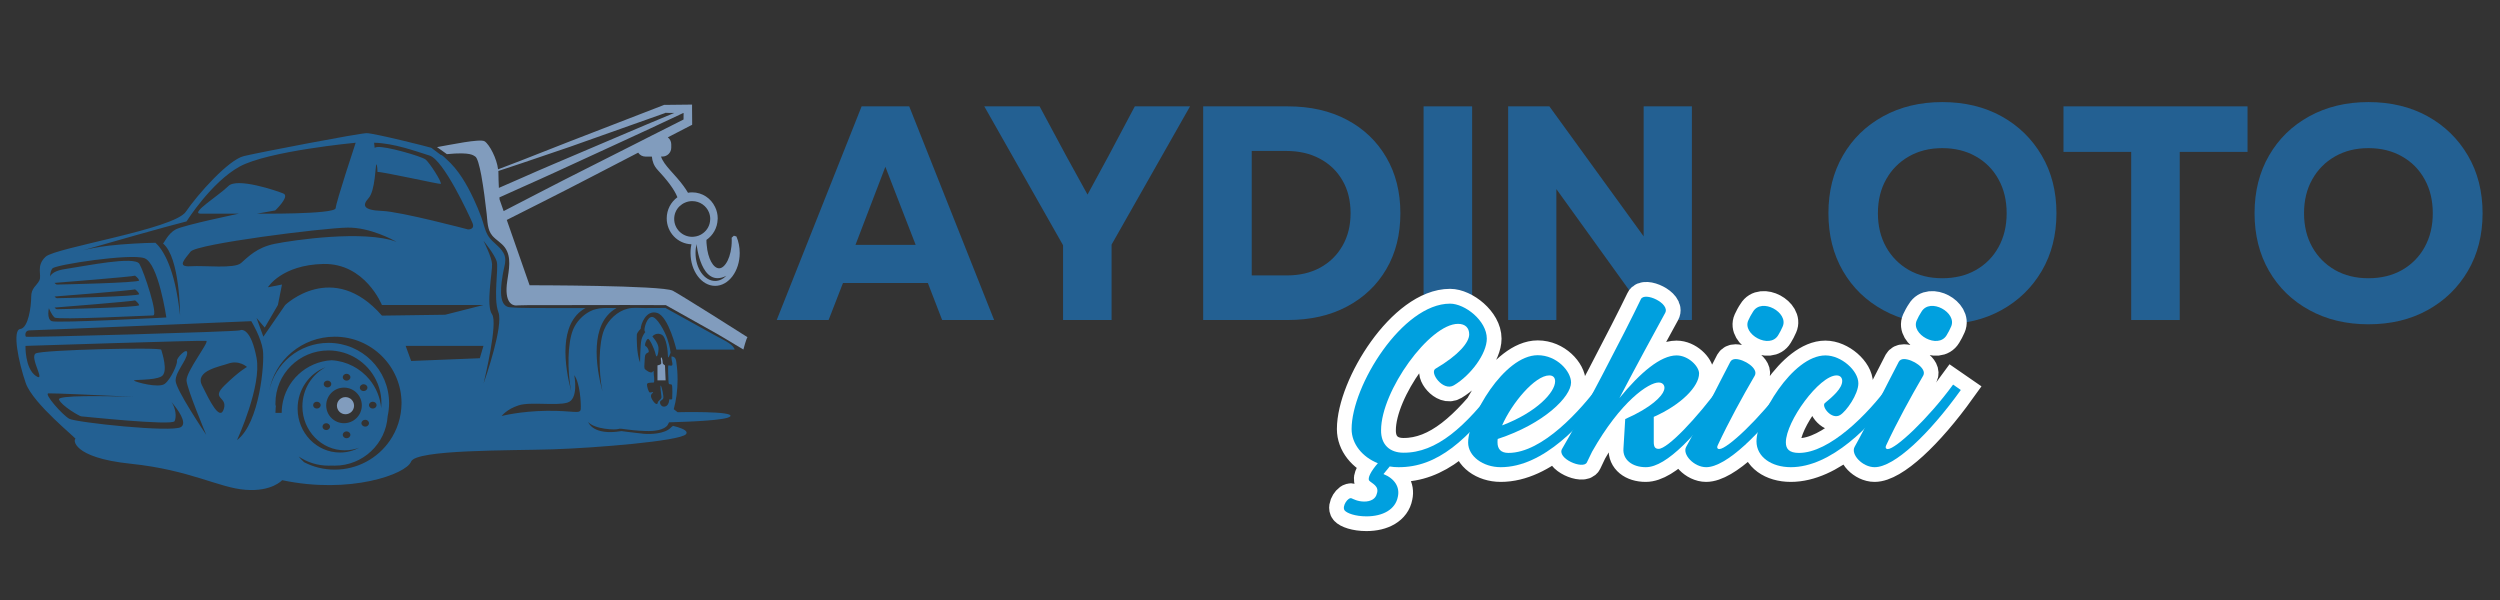
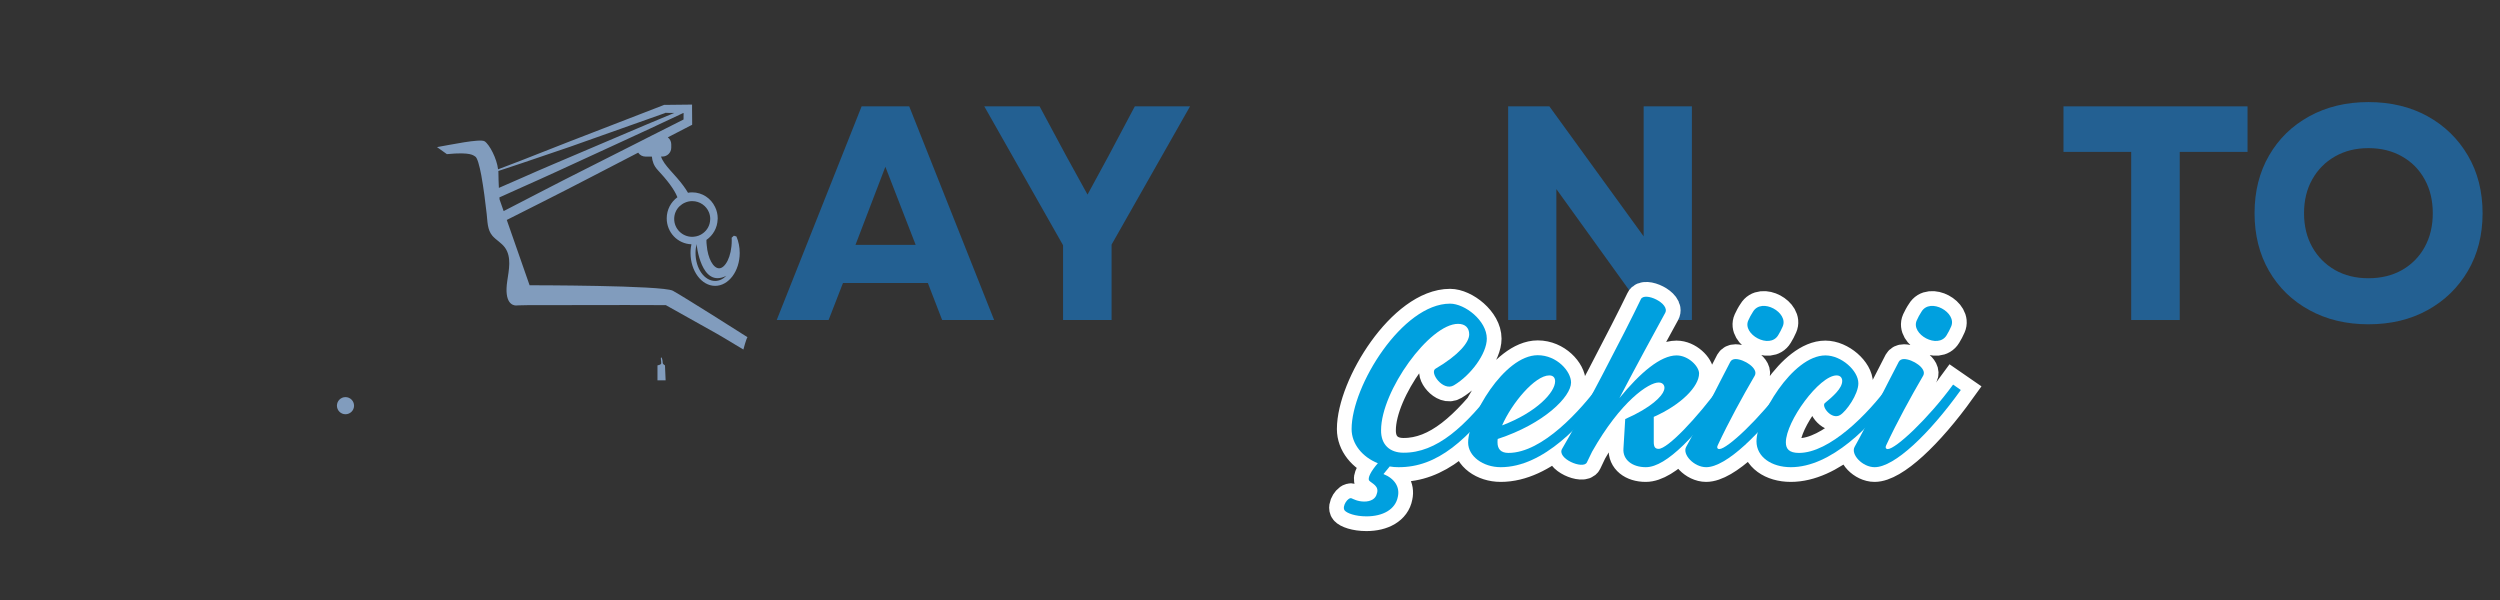
<svg xmlns="http://www.w3.org/2000/svg" width="500" zoomAndPan="magnify" viewBox="0 0 375 90" height="120" preserveAspectRatio="xMidYMid meet" version="1.0">
  <rect x="0" y="0" width="375" height="90" fill="#333333" stroke="none" />
  <defs>
    <g />
    <clipPath id="225ccf51f5">
      <path d="M 65 15.695 L 112.434 15.695 L 112.434 53 L 65 53 Z M 65 15.695 " clip-rule="nonzero" />
    </clipPath>
  </defs>
  <g fill="#236092" fill-opacity="1">
    <g transform="translate(116.102, 48.001)">
      <g>
        <path d="M 0.406 0 L 13.141 -32.047 L 20.281 -32.047 L 33.016 0 L 25.219 0 L 23.078 -5.547 L 10.344 -5.547 L 8.188 0 Z M 12.219 -11.266 L 21.25 -11.266 L 16.703 -22.984 Z M 12.219 -11.266 " />
      </g>
    </g>
  </g>
  <g fill="#236092" fill-opacity="1">
    <g transform="translate(147.238, 48.001)">
      <g>
        <path d="M 12.219 0 L 12.219 -11.219 L 0.406 -32.047 L 8.703 -32.047 L 12.688 -24.625 L 15.891 -18.812 L 19.047 -24.625 L 22.984 -32.047 L 31.266 -32.047 L 19.5 -11.312 L 19.5 0 Z M 12.219 0 " />
      </g>
    </g>
  </g>
  <g fill="#236092" fill-opacity="1">
    <g transform="translate(176.634, 48.001)">
      <g>
-         <path d="M 3.844 0 L 3.844 -32.047 L 16.531 -32.047 C 19.914 -32.047 22.875 -31.375 25.406 -30.031 C 27.938 -28.688 29.906 -26.805 31.312 -24.391 C 32.719 -21.984 33.422 -19.191 33.422 -16.016 C 33.422 -12.816 32.719 -10.02 31.312 -7.625 C 29.906 -5.227 27.938 -3.359 25.406 -2.016 C 22.875 -0.672 19.914 0 16.531 0 Z M 11.125 -6.688 L 16.391 -6.688 C 18.285 -6.688 19.945 -7.07 21.375 -7.844 C 22.812 -8.625 23.93 -9.719 24.734 -11.125 C 25.547 -12.531 25.953 -14.16 25.953 -16.016 C 25.953 -17.91 25.547 -19.551 24.734 -20.938 C 23.93 -22.332 22.805 -23.414 21.359 -24.188 C 19.91 -24.969 18.223 -25.359 16.297 -25.359 L 11.125 -25.359 Z M 11.125 -6.688 " />
-       </g>
+         </g>
    </g>
  </g>
  <g fill="#236092" fill-opacity="1">
    <g transform="translate(209.693, 48.001)">
      <g>
-         <path d="M 3.844 0 L 3.844 -32.047 L 11.125 -32.047 L 11.125 0 Z M 3.844 0 " />
-       </g>
+         </g>
    </g>
  </g>
  <g fill="#236092" fill-opacity="1">
    <g transform="translate(222.377, 48.001)">
      <g>
        <path d="M 3.844 0 L 3.844 -32.047 L 10.031 -32.047 L 24.172 -12.547 L 24.172 -32.047 L 31.406 -32.047 L 31.406 0 L 25.219 0 L 11.078 -19.641 L 11.078 0 Z M 3.844 0 " />
      </g>
    </g>
  </g>
  <g fill="#236092" fill-opacity="1">
    <g transform="translate(272.295, 48.001)">
      <g>
-         <path d="M 19.047 0.641 C 15.723 0.641 12.77 -0.066 10.188 -1.484 C 7.602 -2.898 5.586 -4.859 4.141 -7.359 C 2.691 -9.867 1.969 -12.754 1.969 -16.016 C 1.969 -19.285 2.691 -22.172 4.141 -24.672 C 5.586 -27.18 7.602 -29.145 10.188 -30.562 C 12.77 -31.977 15.723 -32.688 19.047 -32.688 C 22.398 -32.688 25.359 -31.977 27.922 -30.562 C 30.484 -29.145 32.5 -27.18 33.969 -24.672 C 35.438 -22.172 36.172 -19.285 36.172 -16.016 C 36.172 -12.754 35.438 -9.867 33.969 -7.359 C 32.5 -4.859 30.484 -2.898 27.922 -1.484 C 25.359 -0.066 22.398 0.641 19.047 0.641 Z M 9.391 -16.016 C 9.391 -14.098 9.801 -12.406 10.625 -10.938 C 11.445 -9.477 12.582 -8.332 14.031 -7.5 C 15.477 -6.676 17.148 -6.266 19.047 -6.266 C 20.961 -6.266 22.645 -6.676 24.094 -7.5 C 25.551 -8.332 26.68 -9.477 27.484 -10.938 C 28.297 -12.406 28.703 -14.098 28.703 -16.016 C 28.703 -17.941 28.297 -19.633 27.484 -21.094 C 26.68 -22.562 25.551 -23.707 24.094 -24.531 C 22.645 -25.363 20.961 -25.781 19.047 -25.781 C 17.148 -25.781 15.477 -25.363 14.031 -24.531 C 12.582 -23.707 11.445 -22.562 10.625 -21.094 C 9.801 -19.633 9.391 -17.941 9.391 -16.016 Z M 9.391 -16.016 " />
-       </g>
+         </g>
    </g>
  </g>
  <g fill="#236092" fill-opacity="1">
    <g transform="translate(308.147, 48.001)">
      <g>
        <path d="M 11.531 0 L 11.531 -25.219 L 1.375 -25.219 L 1.375 -32.047 L 28.984 -32.047 L 28.984 -25.219 L 18.812 -25.219 L 18.812 0 Z M 11.531 0 " />
      </g>
    </g>
  </g>
  <g fill="#236092" fill-opacity="1">
    <g transform="translate(336.215, 48.001)">
      <g>
        <path d="M 19.047 0.641 C 15.723 0.641 12.77 -0.066 10.188 -1.484 C 7.602 -2.898 5.586 -4.859 4.141 -7.359 C 2.691 -9.867 1.969 -12.754 1.969 -16.016 C 1.969 -19.285 2.691 -22.172 4.141 -24.672 C 5.586 -27.18 7.602 -29.145 10.188 -30.562 C 12.77 -31.977 15.723 -32.688 19.047 -32.688 C 22.398 -32.688 25.359 -31.977 27.922 -30.562 C 30.484 -29.145 32.5 -27.18 33.969 -24.672 C 35.438 -22.172 36.172 -19.285 36.172 -16.016 C 36.172 -12.754 35.438 -9.867 33.969 -7.359 C 32.5 -4.859 30.484 -2.898 27.922 -1.484 C 25.359 -0.066 22.398 0.641 19.047 0.641 Z M 9.391 -16.016 C 9.391 -14.098 9.801 -12.406 10.625 -10.938 C 11.445 -9.477 12.582 -8.332 14.031 -7.5 C 15.477 -6.676 17.148 -6.266 19.047 -6.266 C 20.961 -6.266 22.645 -6.676 24.094 -7.5 C 25.551 -8.332 26.68 -9.477 27.484 -10.938 C 28.297 -12.406 28.703 -14.098 28.703 -16.016 C 28.703 -17.941 28.297 -19.633 27.484 -21.094 C 26.68 -22.562 25.551 -23.707 24.094 -24.531 C 22.645 -25.363 20.961 -25.781 19.047 -25.781 C 17.148 -25.781 15.477 -25.363 14.031 -24.531 C 12.582 -23.707 11.445 -22.562 10.625 -21.094 C 9.801 -19.633 9.391 -17.941 9.391 -16.016 Z M 9.391 -16.016 " />
      </g>
    </g>
  </g>
-   <path fill="#236092" d="M 101.637 61.832 L 101.062 61.375 C 101.43 60.055 101.637 58.539 101.637 56.922 C 101.637 56.012 101.57 55.129 101.445 54.305 C 101.441 54.23 101.422 54.16 101.414 54.102 C 101.406 54.059 101.402 54.027 101.391 53.996 C 101.246 53.426 100.719 53.473 100.719 53.473 C 100.719 53.473 100.688 53.777 100.848 54.441 C 100.996 55.117 100.359 54.754 100.258 54.809 C 100.156 54.852 100.258 56.914 100.281 57.348 C 100.312 57.789 100.562 57.559 100.746 57.691 C 100.926 57.82 100.832 59.586 100.832 59.797 C 100.832 60 100.391 59.898 100.391 59.898 C 100.391 59.898 100.391 60.75 99.832 60.953 C 99.27 61.164 98.957 60.598 99.008 60.312 C 99.062 60.027 99.316 60.078 99.473 59.797 C 99.621 59.512 99.242 57.914 99.117 57.84 C 98.988 57.754 99.172 59.176 99.215 59.484 C 99.277 59.797 98.949 59.98 98.762 60.188 C 98.582 60.391 98.734 60.598 98.477 60.598 C 98.215 60.598 97.613 59.746 97.641 59.391 C 97.668 59.031 97.863 59.051 97.949 58.875 C 98.023 58.695 97.641 58.93 97.465 58.875 C 97.273 58.82 97.023 57.918 97.047 57.637 C 97.078 57.355 97.797 57.402 98.027 57.383 C 98.262 57.355 98.051 56.277 98.051 55.867 C 98.051 55.469 98.027 55.691 97.801 55.84 C 97.566 55.996 96.754 55.5 96.672 55.25 C 96.598 54.996 96.727 54.062 96.727 53.629 C 96.727 53.188 96.934 52.965 97.211 52.883 C 97.492 52.809 97.137 52.039 96.855 51.93 C 96.57 51.828 96.988 50.828 97.211 50.828 C 97.445 50.828 98.16 52.293 98.34 53.145 C 98.52 53.984 98.805 52.938 98.777 52.188 C 98.75 51.441 97.855 50.469 97.855 50.469 C 97.957 50.312 98.543 49.82 99.262 50.207 C 99.98 50.594 100.188 52.809 100.188 53.422 C 100.188 54.039 100.59 52.906 100.59 52.906 C 100.59 52.906 100.516 52.039 100.102 50.832 C 99.691 49.613 98.52 47.539 97.801 47.539 C 97.082 47.539 96.699 48.98 96.672 49.359 C 96.645 49.746 96.801 49.801 96.801 49.801 C 96.801 49.801 96.387 50.266 96.215 50.98 C 96.035 51.703 96.008 54.379 96.008 54.379 C 95.477 53.113 95.496 50.57 95.523 50.207 C 95.551 49.852 96.105 49.312 96.105 49.312 C 96.105 48.695 96.891 46.398 98.594 46.945 C 100.297 47.5 101.461 52.441 101.461 52.441 L 110.188 52.441 C 110.125 52.098 109.734 51.633 108.617 51.031 C 108.184 50.812 107.766 50.574 107.34 50.352 L 104.812 48.953 L 99.82 46.191 L 99.863 46.191 L 99.766 46.168 L 99.805 46.191 C 98.777 46.199 97.734 46.207 96.707 46.207 C 95.879 46.207 94.98 46.094 94.164 46.297 C 92.633 46.668 91.242 47.973 90.637 49.422 C 89.801 51.414 89.742 55.551 90.371 58.734 C 89.371 54.973 88.398 48.5 92.477 46.215 C 91.098 46.215 89.758 46.043 88.484 46.711 C 87.387 47.285 86.453 48.27 85.969 49.426 C 85.133 51.422 85.062 55.555 85.691 58.75 C 84.695 54.977 83.719 48.508 87.797 46.223 L 87.852 46.211 L 82.293 46.207 L 79.367 46.195 L 77.902 46.172 C 77.414 46.156 76.93 46.133 76.445 46.086 C 74.531 45.91 75.258 42.203 75.434 41.051 C 75.566 40.227 75.973 39.184 75.703 38.367 C 75.305 37.113 73.93 36.484 73.246 35.414 C 72.73 34.605 72.551 33.539 72.219 32.641 C 71.863 31.676 71.469 30.73 71.027 29.793 C 70.016 27.648 68.754 25.445 66.945 23.859 C 66.832 23.762 66.461 23.363 66.223 23.258 L 66.117 23.227 L 66.105 23.227 L 64.691 22.168 C 64.281 22.023 56.102 19.973 55.004 19.973 C 53.914 19.973 38.914 22.855 36.594 23.41 C 34.273 23.953 29.637 29.168 27.867 31.773 C 26.086 34.379 8.352 37.133 6.855 38.5 C 5.355 39.875 6.312 41.25 5.902 42.07 C 5.488 42.895 4.68 43.172 4.68 44.543 C 4.68 45.91 4.266 49.203 3.043 49.348 C 1.809 49.48 2.766 54.293 3.855 57.441 C 4.945 60.602 11.633 65.848 11.324 65.848 C 11.012 65.848 10.711 68.637 19.609 69.562 C 28.508 70.488 32.805 73.164 36.801 73.469 C 40.793 73.781 42.32 72.027 42.32 72.027 C 52.547 74.191 60.938 71.102 61.656 69.25 C 62.375 67.398 76.598 67.605 82.941 67.398 C 89.285 67.195 101.969 66.164 102.895 65.133 C 103.262 64.719 102.574 64.352 101.629 64.059 C 101.422 63.992 101.188 63.941 100.953 63.883 C 100.852 63.949 100.719 64.043 100.574 64.195 C 99.676 65.066 97.645 65.164 96.547 65.066 C 95.457 64.961 93.215 64.664 93.215 64.664 C 88.891 65.387 88.23 63.312 88.23 63.312 C 89.246 64.418 92.355 64.516 92.77 64.344 C 93.168 64.18 93.957 64.551 96.855 64.652 C 99.75 64.754 100.176 63.703 100.176 63.703 C 100.246 63.586 100.297 63.465 100.355 63.348 C 103.465 63.262 109.027 63.051 109.539 62.457 C 110.23 61.621 101.637 61.832 101.637 61.832 Z M 55.293 29.715 C 56.289 28.609 56.316 24.738 56.453 24.664 C 56.594 24.594 56.625 25.797 56.625 25.797 C 57.105 25.691 65.734 27.617 66.09 27.586 C 66.445 27.543 64.43 24.355 63.816 23.91 C 63.203 23.457 57.883 21.883 56.555 22.059 C 56.406 22.082 56.289 22.117 56.199 22.176 C 56.145 21.746 56.113 21.41 56.113 21.41 C 59.109 21.477 62.324 22.676 64.43 23.332 C 66.551 23.98 70.367 32.289 70.848 33.383 C 71.328 34.484 70.199 34.414 70.199 34.414 C 70.199 34.414 60.105 31.738 57.297 31.637 C 54.477 31.531 54.297 30.812 55.293 29.715 Z M 59.496 36.281 C 54.625 34.449 43.926 36.027 41.207 36.574 C 38.48 37.129 37.188 38.57 36.156 39.457 C 35.141 40.348 30.703 39.797 28.59 39.938 C 26.473 40.078 27.695 38.906 28.59 37.742 C 29.477 36.578 48.484 34.191 52.121 34.141 C 55.531 34.086 59.078 36.043 59.496 36.281 Z M 27.98 33.211 C 27.98 33.211 31.695 27.309 35.957 24.98 C 40.223 22.641 53.352 21.41 53.352 21.41 C 53.352 21.41 50.414 30.266 50.352 31.223 C 50.289 32.18 38.555 32.047 38.555 32.047 L 41.281 31.566 C 41.281 31.566 43.539 29.438 42.504 29.027 C 41.488 28.609 35.551 26.59 34.258 27.91 C 32.965 29.223 28.395 32.055 30.098 32.051 C 31.801 32.043 35.828 32.051 35.828 32.051 C 35.828 32.051 27.574 33.762 26.352 34.414 C 25.191 35.027 24.578 36.52 24.453 36.52 C 26.992 38.625 27.008 47.098 27.008 47.305 C 26.242 40.094 24.402 37.398 23.324 36.418 C 21.66 36.43 18.484 36.598 16.391 36.844 C 14.582 37.055 13.246 37.348 12.477 37.535 C 15.285 36.723 25.512 33.809 27.98 33.211 Z M 7.336 46.23 C 7.336 46.23 7.719 47.211 8.18 47.621 C 8.645 48.035 22.141 47.316 22.961 47.316 C 23.773 47.316 21.629 40.832 20.918 39.59 C 20.199 38.355 12.883 39.902 9.711 40.367 C 8.359 40.57 7.742 41.016 7.496 41.473 C 7.539 40.992 7.645 40.504 7.867 40.262 C 8.379 39.691 19.531 38 21.645 38.723 C 23.762 39.441 24.953 47.621 24.953 47.621 C 24.953 47.621 8.574 48.492 7.762 48.176 C 6.957 47.844 7.336 46.23 7.336 46.23 Z M 20.254 43.395 C 20.254 43.395 20.77 43.75 20.867 44.117 C 20.973 44.473 8.699 44.73 8.539 44.73 C 8.383 44.73 8.184 44.477 8.184 44.477 C 8.184 44.477 20.105 43.551 20.254 43.395 Z M 8.18 42.434 C 8.18 42.434 20.102 41.496 20.254 41.348 C 20.254 41.348 20.77 41.703 20.867 42.066 C 20.973 42.434 8.699 42.684 8.539 42.684 C 8.383 42.684 8.18 42.434 8.18 42.434 Z M 20.254 45.051 C 20.254 45.051 20.77 45.41 20.867 45.77 C 20.973 46.125 8.699 46.383 8.539 46.383 C 8.383 46.383 8.184 46.133 8.184 46.133 C 8.184 46.133 20.105 45.199 20.254 45.051 Z M 27.156 64.051 C 25.828 64.918 11.41 63.375 10.379 62.812 C 9.363 62.242 6.543 59.051 7.262 59.004 C 7.762 58.957 15.418 59.301 20.016 59.52 C 15.617 59.391 8.555 59.266 8.848 59.93 C 9.258 60.91 11.973 62.453 12.18 62.453 C 12.383 62.453 25.828 63.895 26.188 63.172 C 26.48 62.582 26.395 61.297 25.734 60.32 C 26.613 61.34 28.145 63.402 27.156 64.051 Z M 26.34 57.098 C 26.34 55.758 27.973 54.113 28.074 53.012 C 28.176 51.922 26.445 53.699 26.543 54.145 C 26.648 54.594 25.621 56.895 24.707 57.582 C 23.781 58.262 20.309 57.305 20.105 57.098 C 19.898 56.895 23.07 57.098 24.191 56.477 C 25.32 55.863 24.293 52.875 24.191 52.465 C 24.086 52.055 6.387 52.465 5.367 53.012 C 4.352 53.566 7 57.508 5.367 56.379 C 3.73 55.246 3.82 51.883 3.82 51.883 C 3.82 51.883 30.441 51.023 30.945 51.129 C 31.457 51.234 27.875 55.758 27.98 57.098 C 28.078 58.395 30.77 64.812 30.93 65.219 C 30.66 64.812 26.34 58.395 26.34 57.098 Z M 33.57 61.355 C 32.957 63.277 31.383 59.98 30.293 57.785 C 29.203 55.59 33.066 54.969 34.184 54.555 C 35.863 53.941 37.047 55.043 37.047 55.043 C 37.047 55.043 35.887 55.656 33.711 57.785 C 31.523 59.91 34.184 59.434 33.57 61.355 Z M 35.551 66.016 C 35.656 65.793 39.285 57.859 38.48 53.668 C 37.668 49.41 36.363 49.348 35.953 49.555 C 35.543 49.758 4.027 50.645 3.895 50.508 C 3.75 50.375 3.691 49.555 4.441 49.555 C 5.188 49.555 37.691 48.176 37.691 48.176 C 37.762 48.277 39.156 50.613 39.43 52.496 C 39.711 54.383 38.961 63.465 35.551 66.016 Z M 42.254 61.93 L 41.316 61.93 C 41.316 61.691 41.328 61.449 41.348 61.223 L 41.348 61.207 C 41.359 61.09 41.371 60.969 41.387 60.84 L 41.328 60.84 C 41.316 60.723 41.316 60.602 41.316 60.484 C 41.316 56.105 44.871 52.566 49.266 52.566 C 52.391 52.566 55.094 54.359 56.391 56.973 L 56.391 56.984 C 56.594 57.367 56.758 57.781 56.879 58.199 C 57.102 58.926 57.215 59.688 57.215 60.488 C 57.215 60.738 57.203 60.973 57.176 61.211 C 57.031 59.605 56.406 58.137 55.438 56.949 C 54.07 55.273 52.027 54.168 49.73 54.035 C 45.922 54.258 42.836 57.145 42.328 60.852 C 42.277 61.195 42.254 61.562 42.254 61.93 Z M 56.484 60.77 C 56.484 61.055 56.234 61.285 55.918 61.285 C 55.605 61.285 55.348 61.055 55.348 60.77 C 55.348 60.488 55.598 60.258 55.918 60.258 C 56.234 60.258 56.484 60.488 56.484 60.77 Z M 51.598 63.48 C 50.129 63.48 48.93 62.285 48.93 60.812 C 48.93 59.34 50.121 58.141 51.598 58.141 C 53.078 58.141 54.273 59.336 54.273 60.812 C 54.273 62.285 53.078 63.48 51.598 63.48 Z M 52.555 65.223 C 52.555 65.504 52.301 65.738 51.984 65.738 C 51.672 65.738 51.414 65.504 51.414 65.223 C 51.414 64.941 51.668 64.707 51.984 64.707 C 52.301 64.707 52.555 64.941 52.555 65.223 Z M 48.934 63.48 C 49.246 63.48 49.504 63.715 49.504 63.996 C 49.504 64.277 49.25 64.512 48.934 64.512 C 48.621 64.512 48.375 64.277 48.375 63.996 C 48.375 63.715 48.621 63.48 48.934 63.48 Z M 48.559 57.602 C 48.559 57.324 48.809 57.09 49.125 57.09 C 49.438 57.09 49.688 57.324 49.688 57.602 C 49.688 57.895 49.438 58.117 49.125 58.117 C 48.816 58.117 48.559 57.895 48.559 57.602 Z M 51.418 56.582 C 51.418 56.301 51.672 56.066 51.988 56.066 C 52.301 56.066 52.559 56.301 52.559 56.582 C 52.559 56.863 52.305 57.098 51.988 57.098 C 51.672 57.098 51.418 56.863 51.418 56.582 Z M 53.977 58.145 C 53.977 57.863 54.227 57.633 54.543 57.633 C 54.855 57.633 55.113 57.863 55.113 58.145 C 55.113 58.43 54.863 58.66 54.543 58.66 C 54.227 58.668 53.977 58.434 53.977 58.145 Z M 54.789 62.965 C 55.094 62.965 55.348 63.199 55.348 63.48 C 55.348 63.762 55.094 63.996 54.789 63.996 C 54.477 63.996 54.211 63.762 54.211 63.48 C 54.211 63.199 54.477 62.965 54.789 62.965 Z M 48.844 55.086 C 46.773 56.172 45.359 58.395 45.359 60.961 C 45.359 64.598 48.207 67.547 51.719 67.547 C 52.484 67.547 53.227 67.402 53.906 67.145 C 53.039 67.609 52.043 67.879 51 67.879 C 47.488 67.879 44.641 64.926 44.641 61.293 C 44.641 58.422 46.395 55.996 48.844 55.086 Z M 48.098 60.77 C 48.098 61.055 47.844 61.285 47.527 61.285 C 47.215 61.285 46.969 61.055 46.969 60.77 C 46.969 60.488 47.215 60.258 47.527 60.258 C 47.844 60.258 48.098 60.488 48.098 60.77 Z M 58.469 66.109 C 56.66 68.727 53.633 70.445 50.207 70.445 C 48.547 70.445 46.988 70.047 45.609 69.328 C 45.316 69.066 45.039 68.773 44.797 68.473 C 46.074 69.34 47.617 69.848 49.273 69.848 C 49.434 69.848 49.586 69.84 49.742 69.836 C 49.898 69.844 50.055 69.848 50.211 69.848 C 54.426 69.848 57.883 66.57 58.145 62.445 C 58.277 61.832 58.352 61.207 58.363 60.555 L 58.363 60.48 C 58.363 55.48 54.297 51.43 49.281 51.43 C 44.887 51.43 41.219 54.539 40.367 58.66 C 41.207 54.02 45.297 50.504 50.211 50.504 C 55.738 50.504 60.23 54.973 60.23 60.48 C 60.219 62.57 59.57 64.516 58.469 66.109 Z M 71.973 53.734 L 61.672 54.145 L 60.848 51.883 L 72.516 51.883 Z M 66.781 47.211 L 57.293 47.344 C 49.914 38.902 42.777 45.754 42.777 45.754 L 39.504 50.504 L 38.48 47.695 L 39.711 49.137 L 41.684 45.754 L 42.297 42.68 L 40.184 43.094 C 40.184 43.094 42.227 39.734 48.504 39.594 C 54.777 39.461 57.289 45.754 57.289 45.754 L 72.512 45.754 Z M 72.543 57.508 C 72.75 56.609 74.707 48.387 73.809 47.148 C 72.855 45.848 73.883 40.699 73.809 39.594 C 73.742 38.523 72.586 36.246 72.516 36.109 C 72.637 36.25 74.16 38.133 74.5 39.184 C 74.836 40.289 73.945 44.676 74.762 46.84 C 75.535 48.875 72.84 56.672 72.543 57.508 Z M 87.117 61.316 C 87.062 62.199 86.137 61.578 82.047 61.621 C 77.949 61.676 75.246 62.402 75.246 62.402 C 75.246 62.402 76.008 61.371 77.801 60.801 C 79.594 60.23 83.383 60.906 85.117 60.391 C 86.809 59.891 86.176 56.477 86.141 56.277 C 87.008 57.465 87.16 60.445 87.117 61.316 Z M 87.117 61.316 " fill-opacity="1" fill-rule="nonzero" />
  <g clip-path="url(#225ccf51f5)">
    <path fill="#819cbd" d="M 100.922 43.609 C 99.391 42.789 79.438 42.789 79.438 42.789 L 76.016 32.992 L 81.406 30.273 L 85.098 28.398 L 88.773 26.5 L 95.727 22.898 C 95.961 23.258 96.367 23.488 96.824 23.488 L 97.781 23.488 C 97.84 24.184 98.078 24.867 98.617 25.453 C 100.039 26.984 101.113 28.336 101.613 29.586 C 100.645 30.289 100.008 31.449 100.008 32.758 C 100.008 34.863 101.652 36.578 103.715 36.641 C 103.684 36.805 103.645 36.965 103.625 37.145 C 103.594 37.406 103.578 37.668 103.578 37.941 C 103.578 40.66 105.238 42.879 107.27 42.879 C 109.301 42.879 110.957 40.66 110.957 37.941 C 110.957 37.07 110.785 36.215 110.465 35.473 L 110.082 35.355 L 109.746 35.66 C 109.762 35.797 109.762 35.93 109.762 36.059 C 109.762 38.531 108.766 40.246 107.867 40.246 C 106.98 40.246 106.164 38.734 106.008 36.777 C 105.977 36.543 105.965 36.305 105.965 36.059 L 105.965 35.984 C 106.949 35.305 107.602 34.191 107.645 32.914 C 107.656 32.859 107.656 32.809 107.656 32.754 C 107.656 32.141 107.512 31.562 107.258 31.047 C 106.645 29.75 105.336 28.855 103.832 28.855 C 103.613 28.855 103.406 28.871 103.199 28.918 C 103.023 28.609 102.801 28.281 102.535 27.906 C 101.227 26.105 99.582 24.82 99.156 23.484 L 99.359 23.484 C 100.094 23.484 100.688 22.883 100.688 22.152 L 100.688 21.645 C 100.688 21.219 100.484 20.84 100.172 20.602 L 103.465 18.898 L 103.824 18.719 L 103.824 18.324 L 103.809 16.336 L 103.809 15.695 L 103.172 15.695 L 99.738 15.734 L 99.621 15.734 L 99.523 15.773 L 85.254 21.293 L 78.133 24.09 L 74.711 25.398 C 74.52 23.785 73.445 21.699 72.699 21.199 C 72.043 20.762 67.523 21.73 65.551 22.066 L 67.035 23.121 C 70.719 22.766 70.992 23.34 71.266 23.465 C 71.59 23.621 71.914 24.797 72.207 26.359 C 72.215 26.387 72.215 26.414 72.219 26.445 C 72.527 28.141 72.805 30.285 73.004 32.09 C 73.133 33.195 73.078 34.484 73.883 35.395 C 74.445 36.023 75.215 36.426 75.723 37.113 C 76.777 38.539 76.324 40.52 76.09 42.141 C 75.59 45.488 76.91 45.809 77.379 45.824 C 77.434 45.816 77.484 45.816 77.539 45.816 C 77.645 45.805 77.758 45.801 77.859 45.801 L 79.328 45.77 L 82.254 45.77 L 88.113 45.762 C 92.02 45.75 95.918 45.75 99.824 45.77 L 99.887 45.77 L 99.93 45.801 L 104.957 48.617 L 107.473 50.027 C 107.883 50.277 108.301 50.508 108.719 50.754 C 108.793 50.797 108.863 50.84 108.938 50.887 L 111.508 52.43 C 111.508 52.43 111.918 50.848 112.121 50.578 C 112.141 50.578 102.449 44.434 100.922 43.609 Z M 108.957 41.363 C 108.477 41.848 107.902 42.141 107.27 42.141 C 105.648 42.141 104.328 40.258 104.328 37.949 C 104.328 37.703 104.344 37.469 104.371 37.242 C 104.402 37.016 104.441 36.801 104.484 36.609 C 104.484 36.602 105.125 43.344 108.957 41.363 Z M 103.773 30.168 L 103.832 30.168 C 104.977 30.168 105.953 30.871 106.348 31.863 C 106.469 32.172 106.535 32.496 106.535 32.844 C 106.535 32.867 106.535 32.898 106.527 32.918 C 106.512 33.77 106.086 34.52 105.441 34.992 C 105.055 35.285 104.586 35.465 104.074 35.508 C 103.992 35.523 103.91 35.523 103.828 35.523 C 102.34 35.523 101.129 34.32 101.129 32.84 C 101.129 32.102 101.426 31.426 101.922 30.945 C 102.402 30.488 103.059 30.184 103.773 30.168 Z M 74.762 25.867 C 74.762 25.797 74.762 25.723 74.75 25.648 L 78.293 24.469 L 85.539 22.004 L 99.844 16.93 L 99.746 16.93 L 99.953 16.891 L 99.84 16.93 L 101.133 16.945 L 97.105 18.625 L 92.363 20.641 L 82.883 24.676 C 81.297 25.34 79.727 26.043 78.152 26.734 L 74.832 28.184 C 74.797 27.445 74.762 26.582 74.762 25.867 Z M 75.547 31.664 L 74.934 29.918 C 74.934 29.918 74.926 29.805 74.91 29.609 L 78.672 27.918 C 80.242 27.215 81.812 26.52 83.375 25.797 L 92.734 21.492 L 97.418 19.332 L 100.824 17.734 C 100.852 17.719 100.867 17.719 100.879 17.711 L 102.082 17.141 L 102.465 16.961 L 102.539 16.961 L 102.531 17.926 L 100.676 18.863 L 98.723 19.848 L 97.785 20.32 L 95.523 21.469 L 88.117 25.211 L 84.43 27.078 L 80.742 28.977 Z M 75.547 31.664 " fill-opacity="1" fill-rule="nonzero" />
  </g>
-   <path fill="#819cbd" d="M 51.82 59.566 C 51.113 59.566 50.539 60.141 50.539 60.855 C 50.539 61.562 51.113 62.137 51.82 62.137 C 52.535 62.137 53.109 61.562 53.109 60.855 C 53.109 60.148 52.535 59.566 51.82 59.566 Z M 51.82 59.566 " fill-opacity="1" fill-rule="nonzero" />
+   <path fill="#819cbd" d="M 51.82 59.566 C 51.113 59.566 50.539 60.141 50.539 60.855 C 50.539 61.562 51.113 62.137 51.82 62.137 C 52.535 62.137 53.109 61.562 53.109 60.855 C 53.109 60.148 52.535 59.566 51.82 59.566 Z " fill-opacity="1" fill-rule="nonzero" />
  <path fill="#819cbd" d="M 98.621 54.809 L 98.621 57.047 L 99.844 57.047 L 99.746 54.809 C 99.746 54.809 99.406 54.629 99.406 54.422 C 99.406 54.215 99.32 53.602 99.184 53.613 C 99.043 53.629 99.215 54.285 99.184 54.508 C 99.152 54.73 98.621 54.809 98.621 54.809 Z M 98.621 54.809 " fill-opacity="1" fill-rule="nonzero" />
  <path stroke-linecap="butt" transform="matrix(0.763, 0, 0, 0.763, 202.552, 37.699)" fill="none" stroke-linejoin="miter" d="M 28.894 26.203 C 22.593 34.521 16.932 39.64 10.436 39.599 C 7.733 39.599 6.003 37.986 6.044 35.151 C 6.044 27.427 15.58 14.251 21.16 14.251 C 22.593 14.251 23.356 15.055 23.356 16.324 C 23.356 17.88 21.329 20.373 16.727 23.076 C 15.498 23.838 18.242 27.595 20.356 26.326 C 23.698 24.345 26.821 20.117 26.821 17.169 C 26.821 13.611 22.511 10.279 19.604 10.279 C 10.262 10.279 0.26 26.418 0.26 34.946 C 0.26 37.864 2.364 40.433 5.404 41.662 C 4.094 43.146 3.29 44.62 3.71 45.086 C 4.227 45.629 5.742 46.135 5.2 47.661 C 4.979 48.674 3.971 49.176 2.743 49.176 C 1.432 49.176 0.547 48.674 0.26 48.546 C -0.421 48.249 -1.731 50.159 -1.091 50.952 C -0.682 51.469 0.931 52.093 3.167 52.093 C 6.372 52.093 8.87 50.747 9.33 48.249 C 9.755 46.35 8.706 44.661 6.505 43.776 L 7.733 42.301 C 8.281 42.383 8.87 42.424 9.469 42.424 C 17.065 42.465 23.059 37.224 30.409 27.253 Z M 48.995 26.203 C 45.366 31.102 37.806 39.64 31.08 39.64 C 29.564 39.64 28.935 38.836 28.935 37.567 C 28.935 37.347 28.935 37.142 28.976 36.886 C 38.092 33.897 43.375 28.563 43.375 25.778 C 43.375 23.582 40.59 20.414 36.833 20.414 C 30.194 20.414 23.141 32.627 23.141 37.608 C 23.141 40.269 26.058 42.424 29.564 42.424 C 37.969 42.424 45.704 33.937 50.52 27.253 Z M 39.116 24.386 C 39.868 24.386 40.247 24.852 40.247 25.574 C 40.247 27.677 36.659 31.603 29.82 34.224 C 31.719 29.873 36.28 24.386 39.116 24.386 Z M 72.945 26.203 C 67.996 32.955 62.345 38.836 60.614 38.836 C 59.893 38.836 59.632 38.411 59.632 37.485 L 59.632 32.535 C 65.088 30.129 68.553 26.541 68.553 24.002 C 68.553 22.615 66.439 20.455 64.121 20.455 C 60.993 20.455 56.97 23.838 52.88 28.86 C 56.345 22.231 59.683 16.145 61.879 12.137 C 62.933 10.238 57.82 7.868 57.108 9.434 C 54.062 15.766 45.059 33.047 41.65 38.795 C 40.462 40.689 45.78 42.967 46.507 41.493 L 47.516 39.379 C 53.177 29.407 58.664 25.778 60.614 25.778 C 61.582 25.778 61.966 26.582 61.623 27.386 C 61.285 28.44 59.263 30.677 54.022 32.955 L 53.684 38.795 C 53.515 40.95 55.373 42.424 58.076 42.424 C 62.17 42.424 68.088 36.041 74.46 27.253 Z M 84.094 16.488 C 84.432 15.94 84.723 15.393 84.979 14.794 C 86.208 12.05 80.833 9.01 79.154 11.886 C 78.77 12.434 78.473 13.023 78.218 13.57 C 76.999 16.283 82.4 19.313 84.094 16.488 Z M 69.946 42.424 C 73.821 42.424 80.628 35.959 86.878 27.253 L 85.363 26.203 C 80.506 32.873 74.082 38.877 72.51 38.877 C 72.101 38.877 72.009 38.493 72.224 38.114 C 74.379 33.513 77.04 28.655 79.482 24.427 C 80.285 22.994 77.327 21.177 75.73 21.177 C 75.264 21.177 74.885 21.346 74.665 21.724 C 72.469 25.952 67.832 35.202 66.015 38.411 C 65.17 39.885 67.53 42.424 69.946 42.424 Z M 86.581 42.424 C 94.398 42.424 102.342 34.521 107.486 27.253 L 105.971 26.203 C 101.743 32.028 94.183 39.64 88.194 39.64 C 86.244 39.64 85.614 38.836 85.614 37.567 C 85.614 33.431 92.202 24.386 95.575 24.386 C 96.297 24.386 96.681 24.852 96.681 25.481 C 96.681 26.925 94.904 28.481 93.256 29.832 C 92.534 30.472 94.567 33.175 96.256 32.202 C 97.484 31.481 99.844 28.097 99.844 25.952 C 99.844 23.46 96.501 20.455 93.379 20.455 C 86.883 20.455 79.82 32.535 79.82 37.347 C 79.82 40.392 82.778 42.424 86.581 42.424 Z M 117.207 16.488 C 117.544 15.94 117.836 15.393 118.092 14.794 C 119.321 12.05 113.946 9.01 112.267 11.886 C 111.883 12.434 111.586 13.023 111.325 13.57 C 110.112 16.283 115.512 19.313 117.207 16.488 Z M 103.058 42.424 C 106.933 42.424 113.741 35.959 119.991 27.253 L 118.471 26.203 C 113.618 32.873 107.189 38.877 105.623 38.877 C 105.213 38.877 105.116 38.493 105.336 38.114 C 107.491 33.513 110.153 28.655 112.595 24.427 C 113.398 22.994 110.44 21.177 108.843 21.177 C 108.377 21.177 107.998 21.346 107.778 21.724 C 105.582 25.952 100.944 35.202 99.127 38.411 C 98.283 39.885 100.642 42.424 103.058 42.424 Z M 103.058 42.424 " stroke="#ffffff" stroke-width="5.809" stroke-opacity="1" stroke-miterlimit="4" />
  <g fill="#00a0df" fill-opacity="1">
    <g transform="translate(202.552, 69.75)">
      <g>
        <path d="M 22.047 -12.062 C 17.25 -5.703 12.922 -1.812 7.969 -1.844 C 5.906 -1.844 4.578 -3.062 4.609 -5.219 C 4.609 -11.125 11.891 -21.172 16.156 -21.172 C 17.25 -21.172 17.828 -20.562 17.828 -19.594 C 17.828 -18.406 16.281 -16.5 12.766 -14.438 C 11.828 -13.859 13.922 -10.984 15.531 -11.953 C 18.078 -13.469 20.469 -16.703 20.469 -18.953 C 20.469 -21.656 17.188 -24.203 14.953 -24.203 C 7.828 -24.203 0.188 -11.891 0.188 -5.391 C 0.188 -3.156 1.812 -1.188 4.125 -0.266 C 3.125 0.875 2.516 2 2.844 2.359 C 3.219 2.766 4.391 3.156 3.969 4.312 C 3.797 5.094 3.031 5.484 2.094 5.484 C 1.094 5.484 0.422 5.094 0.188 5 C -0.328 4.766 -1.328 6.219 -0.844 6.828 C -0.516 7.219 0.703 7.703 2.422 7.703 C 4.875 7.703 6.766 6.672 7.125 4.766 C 7.453 3.312 6.641 2.031 4.969 1.359 L 5.906 0.219 C 6.312 0.297 6.766 0.328 7.219 0.328 C 13.016 0.359 17.594 -3.641 23.203 -11.25 Z M 22.047 -12.062 " />
      </g>
    </g>
  </g>
  <g fill="#00a0df" fill-opacity="1">
    <g transform="translate(219.408, 69.75)">
      <g>
        <path d="M 20.531 -12.062 C 17.766 -8.312 11.984 -1.812 6.859 -1.812 C 5.703 -1.812 5.219 -2.422 5.219 -3.391 C 5.219 -3.547 5.219 -3.703 5.25 -3.906 C 12.219 -6.188 16.25 -10.25 16.25 -12.375 C 16.25 -14.047 14.125 -16.469 11.25 -16.469 C 6.188 -16.469 0.812 -7.156 0.812 -3.359 C 0.812 -1.328 3.031 0.328 5.703 0.328 C 12.125 0.328 18.016 -6.156 21.688 -11.25 Z M 12.984 -13.438 C 13.578 -13.438 13.859 -13.094 13.859 -12.547 C 13.859 -10.922 11.125 -7.922 5.906 -5.938 C 7.344 -9.25 10.828 -13.438 12.984 -13.438 Z M 12.984 -13.438 " />
      </g>
    </g>
  </g>
  <g fill="#00a0df" fill-opacity="1">
    <g transform="translate(234.814, 69.75)">
      <g>
        <path d="M 23.406 -12.062 C 19.625 -6.891 15.312 -2.422 13.984 -2.422 C 13.438 -2.422 13.25 -2.734 13.25 -3.453 L 13.25 -7.219 C 17.406 -9.062 20.047 -11.797 20.047 -13.734 C 20.047 -14.797 18.438 -16.438 16.672 -16.438 C 14.281 -16.438 11.219 -13.859 8.094 -10.031 C 10.734 -15.078 13.281 -19.734 14.953 -22.797 C 15.766 -24.234 11.859 -26.047 11.312 -24.859 C 9 -20.016 2.125 -6.828 -0.484 -2.453 C -1.391 -1 2.672 0.734 3.219 -0.391 L 4 -2 C 8.312 -9.609 12.5 -12.375 13.984 -12.375 C 14.734 -12.375 15.016 -11.766 14.766 -11.156 C 14.5 -10.344 12.953 -8.641 8.969 -6.891 L 8.703 -2.453 C 8.578 -0.812 10 0.328 12.062 0.328 C 15.188 0.328 19.688 -4.547 24.562 -11.25 Z M 23.406 -12.062 " />
      </g>
    </g>
  </g>
  <g fill="#00a0df" fill-opacity="1">
    <g transform="translate(253.025, 69.75)">
      <g>
        <path d="M 13.703 -19.469 C 13.953 -19.891 14.188 -20.312 14.375 -20.766 C 15.312 -22.859 11.219 -25.172 9.922 -22.984 C 9.641 -22.562 9.406 -22.109 9.219 -21.688 C 8.281 -19.625 12.406 -17.312 13.703 -19.469 Z M 2.906 0.328 C 5.859 0.328 11.062 -4.609 15.828 -11.25 L 14.672 -12.062 C 10.953 -6.969 6.062 -2.391 4.875 -2.391 C 4.547 -2.391 4.484 -2.672 4.641 -2.969 C 6.281 -6.484 8.312 -10.188 10.188 -13.406 C 10.797 -14.5 8.547 -15.891 7.312 -15.891 C 6.969 -15.891 6.672 -15.766 6.516 -15.469 C 4.828 -12.25 1.297 -5.188 -0.094 -2.734 C -0.734 -1.609 1.062 0.328 2.906 0.328 Z M 2.906 0.328 " />
      </g>
    </g>
  </g>
  <g fill="#00a0df" fill-opacity="1">
    <g transform="translate(262.629, 69.75)">
      <g>
        <path d="M 6 0.328 C 11.953 0.328 18.016 -5.703 21.953 -11.25 L 20.797 -12.062 C 17.562 -7.609 11.797 -1.812 7.219 -1.812 C 5.734 -1.812 5.25 -2.422 5.25 -3.391 C 5.25 -6.547 10.281 -13.438 12.859 -13.438 C 13.406 -13.438 13.703 -13.094 13.703 -12.609 C 13.703 -11.5 12.344 -10.312 11.094 -9.281 C 10.547 -8.797 12.094 -6.734 13.375 -7.484 C 14.312 -8.031 16.125 -10.609 16.125 -12.25 C 16.125 -14.156 13.578 -16.438 11.188 -16.438 C 6.219 -16.438 0.844 -7.219 0.844 -3.547 C 0.844 -1.219 3.094 0.328 6 0.328 Z M 6 0.328 " />
      </g>
    </g>
  </g>
  <g fill="#00a0df" fill-opacity="1">
    <g transform="translate(278.293, 69.75)">
      <g>
        <path d="M 13.703 -19.469 C 13.953 -19.891 14.188 -20.312 14.375 -20.766 C 15.312 -22.859 11.219 -25.172 9.922 -22.984 C 9.641 -22.562 9.406 -22.109 9.219 -21.688 C 8.281 -19.625 12.406 -17.312 13.703 -19.469 Z M 2.906 0.328 C 5.859 0.328 11.062 -4.609 15.828 -11.25 L 14.672 -12.062 C 10.953 -6.969 6.062 -2.391 4.875 -2.391 C 4.547 -2.391 4.484 -2.672 4.641 -2.969 C 6.281 -6.484 8.312 -10.188 10.188 -13.406 C 10.797 -14.5 8.547 -15.891 7.312 -15.891 C 6.969 -15.891 6.672 -15.766 6.516 -15.469 C 4.828 -12.25 1.297 -5.188 -0.094 -2.734 C -0.734 -1.609 1.062 0.328 2.906 0.328 Z M 2.906 0.328 " />
      </g>
    </g>
  </g>
</svg>